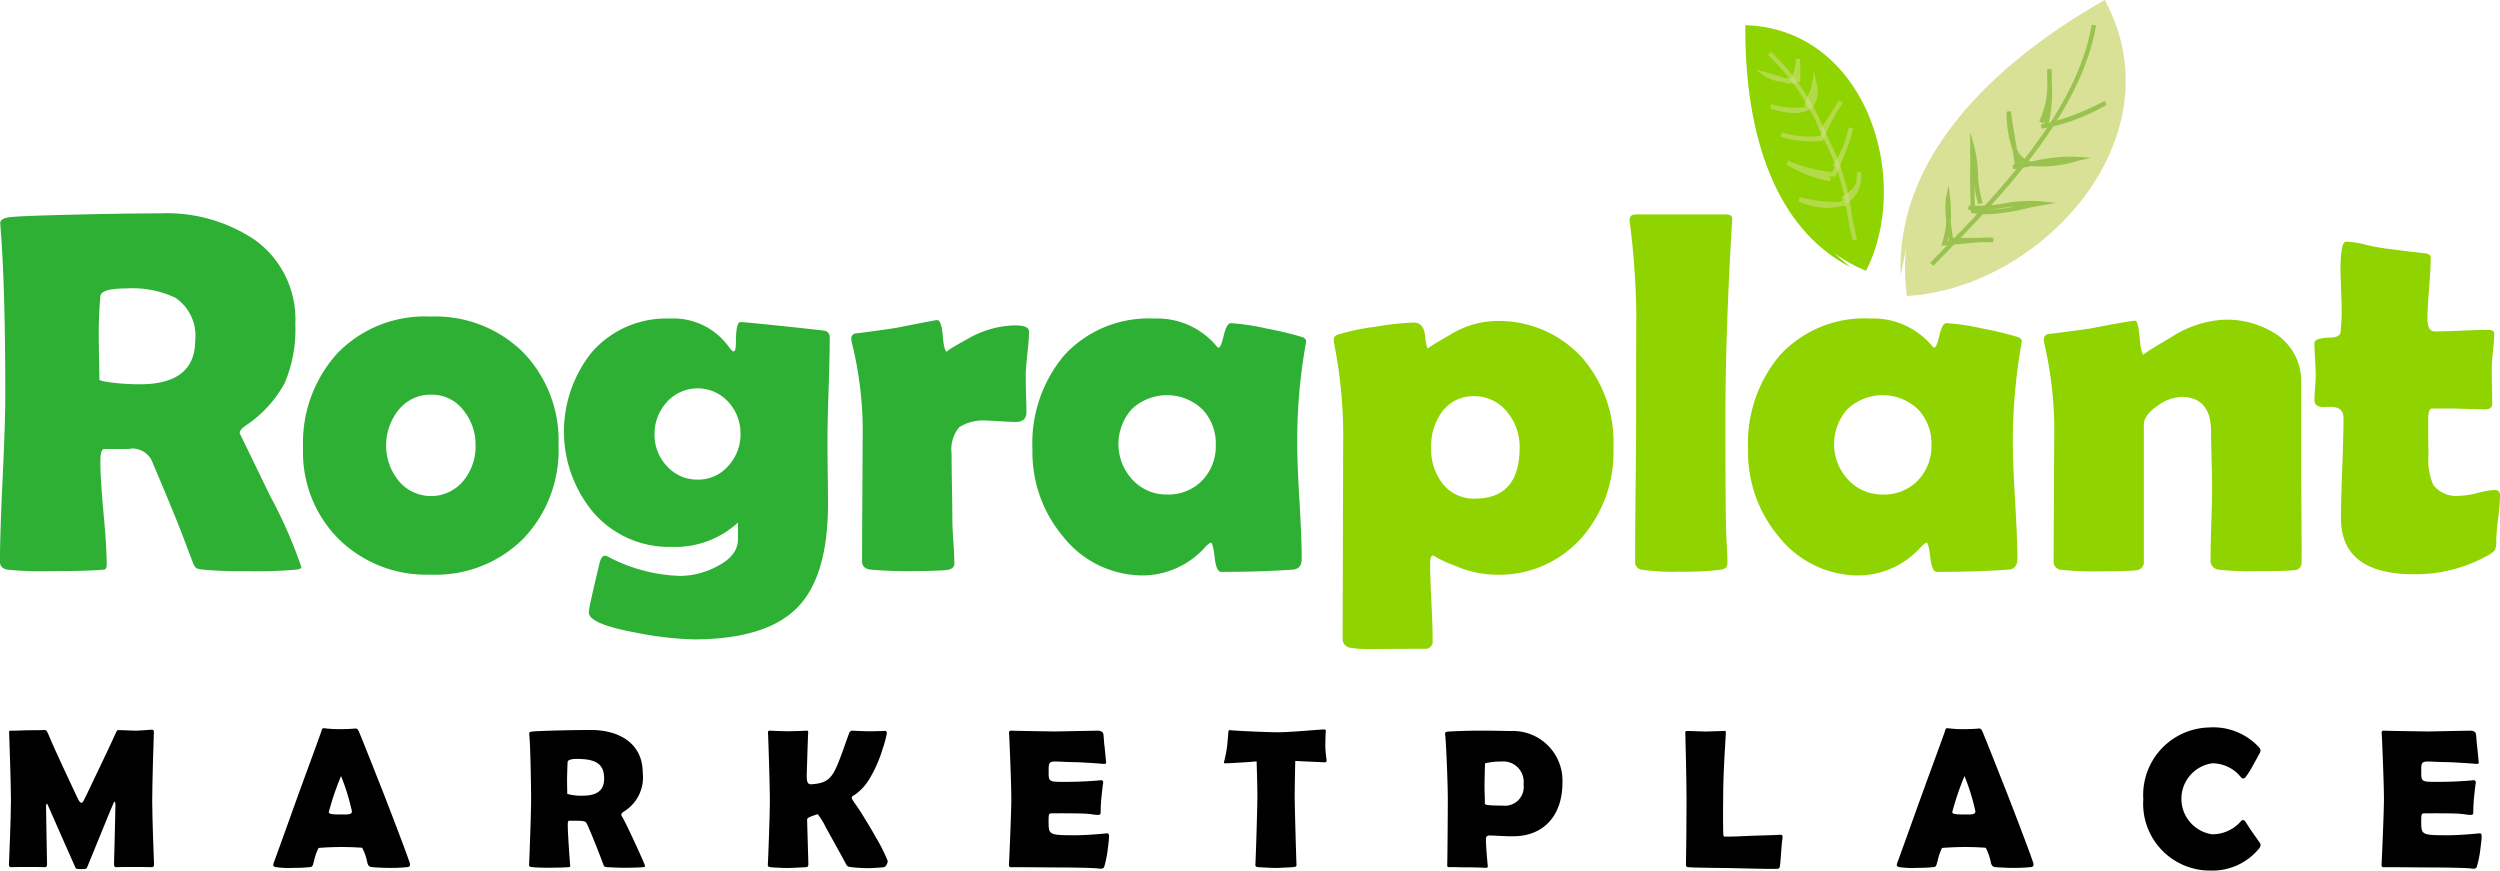
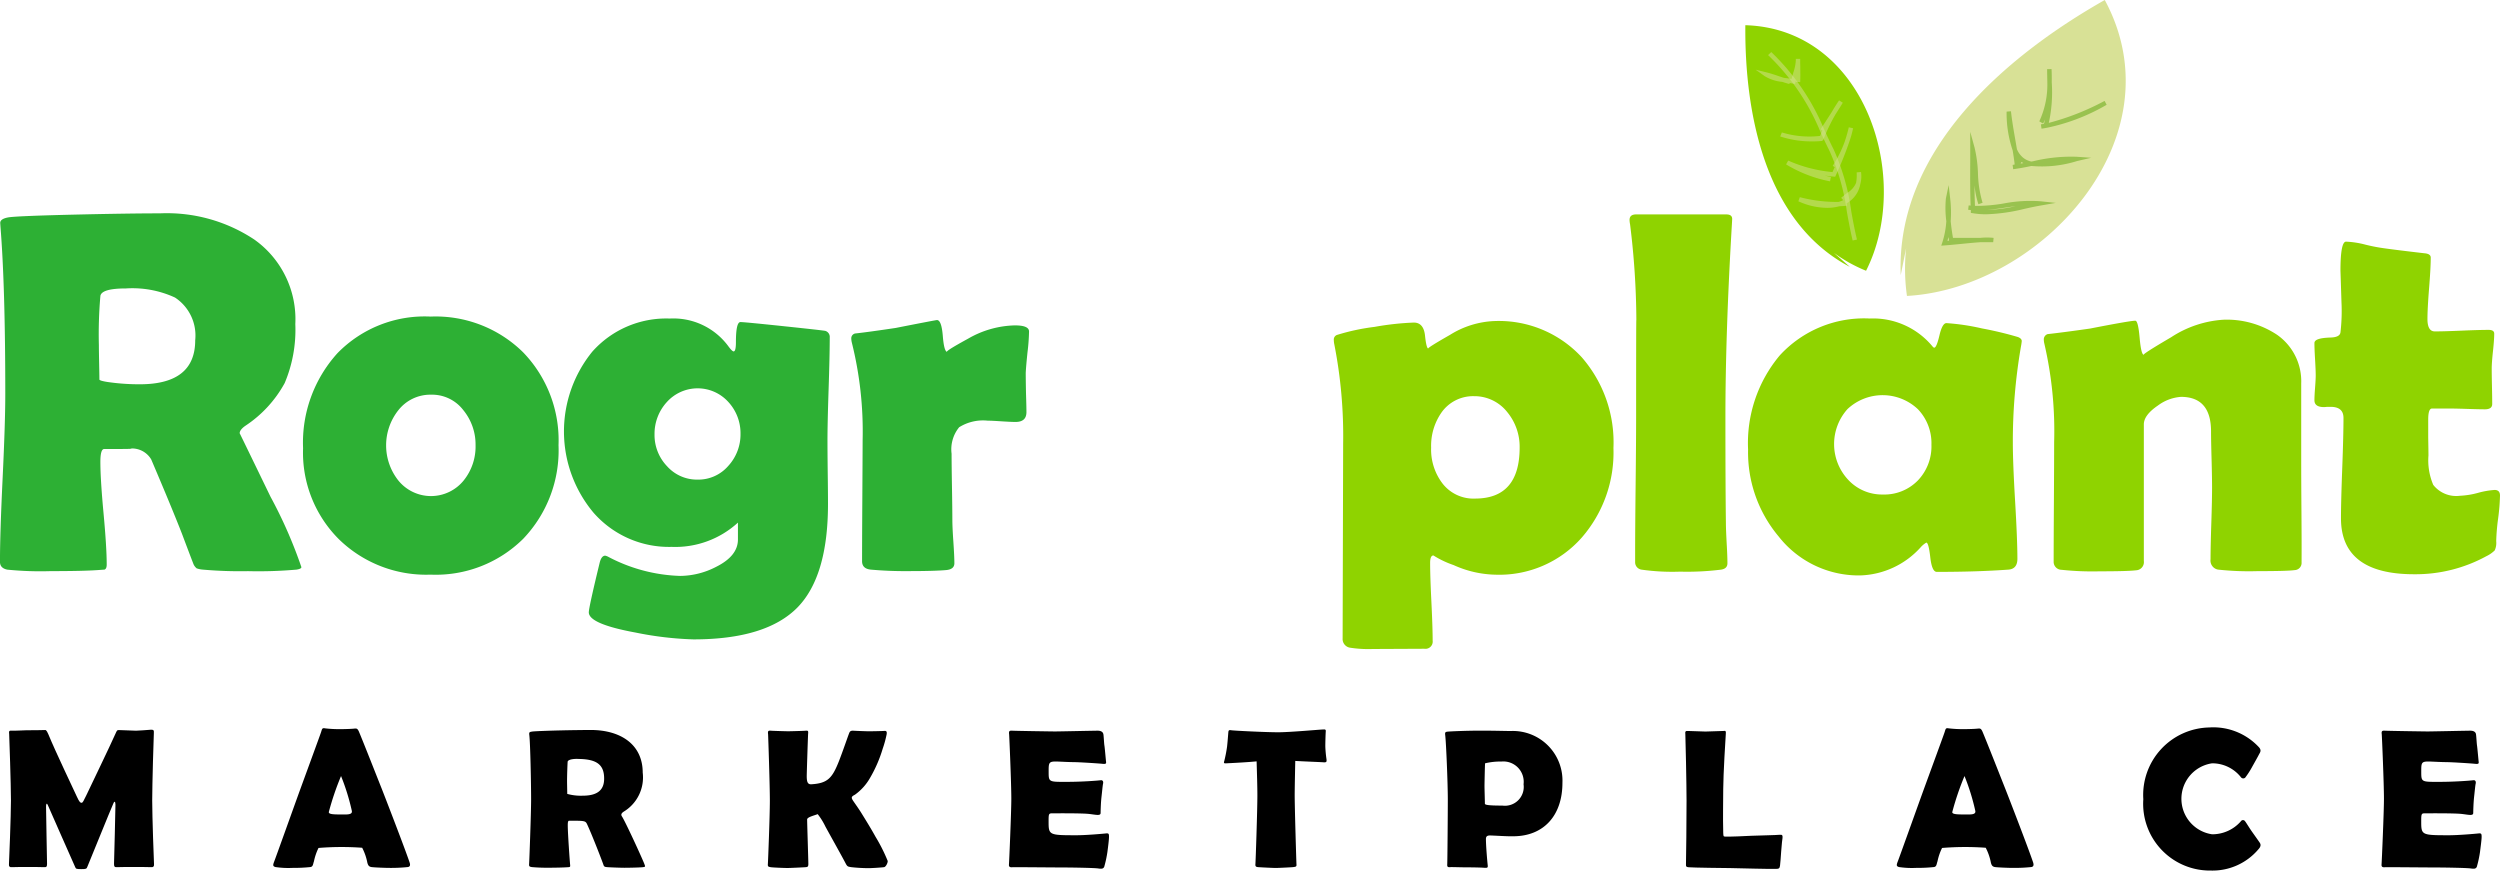
<svg xmlns="http://www.w3.org/2000/svg" width="152.388" height="53.064" viewBox="0 0 152.388 53.064">
  <g id="Grupo_17" data-name="Grupo 17" transform="translate(-17.155 -156.623)">
    <g id="Grupo_14" data-name="Grupo 14" transform="translate(123.541 156.623)">
      <g id="Grupo_1" data-name="Grupo 1" transform="translate(9.463)">
        <path id="Trazado_1" data-name="Trazado 1" d="M93.41,173.394c-.305-7.626,6.4-13.351,12.437-16.771,4.546,8.419-3.884,17.581-12.057,18.039a11.841,11.841,0,0,1-.05-2.914" transform="translate(-93.4 -156.623)" fill="#d8e196" />
      </g>
      <g id="Grupo_2" data-name="Grupo 2" transform="translate(0 1.536)">
        <path id="Trazado_2" data-name="Trazado 2" d="M93.543,172.365c-5.192-2.733-6.417-9.4-6.369-14.731,7.351.219,10.2,9.354,7.359,14.968a9.079,9.079,0,0,1-1.959-1.091" transform="translate(-87.172 -157.634)" fill="#8fd300" />
      </g>
      <g id="Grupo_3" data-name="Grupo 3" transform="translate(11.272 1.51)">
-         <path id="Trazado_3" data-name="Trazado 3" d="M94.782,172.311l-.191-.187.4-.413c3.59-3.672,8.509-8.7,9.445-14.094l.263.046c-.95,5.474-5.9,10.539-9.516,14.235Z" transform="translate(-94.591 -157.617)" fill="#99c24f" />
-       </g>
+         </g>
      <g id="Grupo_4" data-name="Grupo 4" transform="translate(17.924 4.209)">
        <path id="Trazado_4" data-name="Trazado 4" d="M99.1,163.027l-.038-.264.185-.03c.027-.087.052-.176.073-.266-.038.085-.079.169-.123.248l-.232-.134a5.339,5.339,0,0,0,.489-2.379l0-.061c-.006-.249-.012-.5-.012-.741l.269-.006c.011.223.018.5.012.8a8.762,8.762,0,0,1-.178,2.48,15.488,15.488,0,0,0,3.4-1.339l.125.237a12.07,12.07,0,0,1-3.587,1.389C99.356,162.988,99.23,163.009,99.1,163.027Z" transform="translate(-98.969 -159.393)" fill="#99c24f" />
      </g>
      <g id="Grupo_5" data-name="Grupo 5" transform="translate(15.931 6.783)">
        <path id="Trazado_5" data-name="Trazado 5" d="M98.054,164.618l-.035-.264.12-.017a.387.387,0,0,1,0-.062c-.032-.266-.073-.536-.117-.805a7.073,7.073,0,0,1-.369-2.363l.266-.02c.062.57.161,1.135.255,1.684.036.207.073.418.108.629a1.355,1.355,0,0,0,.406.539,1.232,1.232,0,0,0,.474.213l.1-.018a9.864,9.864,0,0,1,2.664-.275l.886.062-.865.2a7.175,7.175,0,0,1-2.788.3C98.8,164.5,98.432,164.568,98.054,164.618Zm.509-.442c-.02.035-.041.073-.056.1l.167-.03C98.636,164.225,98.6,164.2,98.563,164.176Z" transform="translate(-97.657 -161.087)" fill="#99c24f" />
      </g>
      <g id="Grupo_6" data-name="Grupo 6" transform="translate(13.577 8.036)">
        <path id="Trazado_6" data-name="Trazado 6" d="M97.214,166.938a4.788,4.788,0,0,1-.83-.068l-.106-.018,0-.106,0-.068c-.055,0-.108-.009-.163-.015l.03-.266.12.012c-.033-.887-.029-1.793-.024-2.673,0-.28,0-.561,0-.839l0-.985.261.948a7.736,7.736,0,0,1,.21,1.573,6.889,6.889,0,0,0,.281,1.805l-.254.087a5.214,5.214,0,0,1-.237-1.156c0,.421.011.84.027,1.257a9.974,9.974,0,0,0,1.779-.152,8.575,8.575,0,0,1,2.2-.131l.95.1-.941.164c-.321.055-.652.128-.972.2A11.044,11.044,0,0,1,97.214,166.938Zm1.8-.494c-.223.027-.445.061-.664.093-.346.052-.7.1-1.058.134A9.186,9.186,0,0,0,99.01,166.444Z" transform="translate(-96.108 -161.912)" fill="#99c24f" />
      </g>
      <g id="Grupo_7" data-name="Grupo 7" transform="translate(11.942 11.279)">
        <path id="Trazado_7" data-name="Trazado 7" d="M95.032,167.741l.065-.191a5.306,5.306,0,0,0,.245-1.3,6.172,6.172,0,0,1-.026-1.383l.169-.817.094.83a7.387,7.387,0,0,1,.03,1.369c.035.351.084.713.14,1.018H97.41a3.882,3.882,0,0,1,.814,0l-.024.264h-.783c-.366.024-.8.068-1.212.108-.36.036-.705.07-.972.088Zm.438-.524q-.027.116-.059.228l.1-.009Q95.49,167.331,95.47,167.217Z" transform="translate(-95.032 -164.046)" fill="#99c24f" />
      </g>
      <g id="Grupo_8" data-name="Grupo 8" transform="translate(1.387 3.17)" opacity="0.5">
        <path id="Trazado_8" data-name="Trazado 8" d="M93.242,170.2c-.14-.582-.248-1.168-.351-1.737a13.343,13.343,0,0,0-1.054-3.712c-.231-.457-.415-.862-.594-1.254a13.652,13.652,0,0,0-3.157-4.6l.193-.185a13.933,13.933,0,0,1,3.209,4.678c.176.389.36.792.588,1.244a13.492,13.492,0,0,1,1.079,3.783c.1.564.21,1.149.348,1.723Z" transform="translate(-88.085 -158.709)" fill="#d8e196" />
      </g>
      <g id="Grupo_9" data-name="Grupo 9" transform="translate(0.63 3.58)" opacity="0.5">
        <path id="Trazado_9" data-name="Trazado 9" d="M89.641,160.521c-.141-.038-.286-.084-.428-.131a2.5,2.5,0,0,1-1.065-.343l-.561-.4.672.166c.254.064.518.153.773.24.081.026.161.055.243.081s.187.027.281.041l.226.032c.032-.144.071-.277.109-.406a2.668,2.668,0,0,0,.144-.725v-.09l.267,0c0,.032,0,.064,0,.094,0,.125,0,.248.006.372,0,.313.011.635-.006.953l-.267-.014.006-.119c-.009.036-.017.073-.023.111l-.023.131-.131-.021-.207-.032Z" transform="translate(-87.587 -158.979)" fill="#d8e196" />
      </g>
      <g id="Grupo_10" data-name="Grupo 10" transform="translate(1.513 4.336)" opacity="0.5">
-         <path id="Trazado_10" data-name="Trazado 10" d="M89.64,162.03a4.716,4.716,0,0,1-1.472-.287l.073-.257.115.026a4.424,4.424,0,0,0,1.857.164,1.327,1.327,0,0,0,.141-.062l-.12-.038a5.381,5.381,0,0,1,.217-.55,3.291,3.291,0,0,0,.28-.837l.106-.711.156.7a1.716,1.716,0,0,1-.111,1.3.88.88,0,0,1-.17.222.991.991,0,0,1-.392.22A1.94,1.94,0,0,1,89.64,162.03Z" transform="translate(-88.168 -159.477)" fill="#d8e196" />
-       </g>
+         </g>
      <g id="Grupo_11" data-name="Grupo 11" transform="translate(2.128 6.117)" opacity="0.5">
        <path id="Trazado_11" data-name="Trazado 11" d="M90.585,163.15a6.126,6.126,0,0,1-2.012-.3l.1-.246a5.714,5.714,0,0,0,2.331.213c.044-.109.09-.219.138-.328l-.108-.08c.015-.021.359-.546.679-1.045q.21-.362.447-.714l.226.143c-.1.173-.27.438-.444.711a11.062,11.062,0,0,0-.72,1.488l-.029.073-.041.006.006.047A4.5,4.5,0,0,1,90.585,163.15Z" transform="translate(-88.573 -160.649)" fill="#d8e196" />
      </g>
      <g id="Grupo_12" data-name="Grupo 12" transform="translate(2.486 7.76)" opacity="0.5">
        <path id="Trazado_12" data-name="Trazado 12" d="M91.484,165.023a8.1,8.1,0,0,1-2.676-1.032l.129-.232a8.566,8.566,0,0,0,2.7.7c.044-.1.088-.2.134-.3l-.122-.078a7.449,7.449,0,0,0,.737-1.489q.141-.424.245-.862l.261.059a6.755,6.755,0,0,1-.254.89,20.794,20.794,0,0,1-.8,1.977l-.038.088-.1-.009c-.184-.018-.362-.039-.536-.064.129.033.254.062.375.091Z" transform="translate(-88.808 -161.73)" fill="#d8e196" />
      </g>
      <g id="Grupo_13" data-name="Grupo 13" transform="translate(3.233 10.489)" opacity="0.5">
        <path id="Trazado_13" data-name="Trazado 13" d="M91.049,165.706a4.271,4.271,0,0,1-1.749-.4l.088-.251a8.815,8.815,0,0,0,2.37.29,1.9,1.9,0,0,0,.277-.108l-.126-.14c.128-.115.255-.211.366-.3a1.3,1.3,0,0,0,.544-.614,2.522,2.522,0,0,0,.035-.637l.266-.024a1.777,1.777,0,0,1-.041.722,1.686,1.686,0,0,1-.7,1.1c-.044.03-.09.058-.135.084l.017.147c-.152.018-.307.029-.466.035A2.8,2.8,0,0,1,91.049,165.706Z" transform="translate(-89.3 -163.526)" fill="#d8e196" />
      </g>
    </g>
    <g id="Grupo_15" data-name="Grupo 15" transform="translate(17.155 169.628)">
      <path id="Trazado_14" data-name="Trazado 14" d="M35.526,186.746c0,.071-.1.123-.307.153a26.51,26.51,0,0,1-2.945.093,26,26,0,0,1-2.744-.093,1.509,1.509,0,0,1-.384-.077.676.676,0,0,1-.216-.308q-.232-.6-.678-1.787-.6-1.543-1.881-4.548a1.361,1.361,0,0,0-1.279-.662q.463.032-1.588.03-.23,0-.231.787,0,1.048.193,3.128t.193,3.128c0,.175-.047.278-.138.308-.144.009-.289.02-.433.03q-.909.062-2.835.062A20.281,20.281,0,0,1,17.6,186.9c-.3-.062-.447-.22-.447-.479q0-1.693.163-5.116t.161-5.133q0-6.521-.293-10.173l-.015-.216c-.011-.175.152-.293.486-.354s1.9-.123,4.709-.185q2.851-.062,4.546-.062a9.636,9.636,0,0,1,5.734,1.588,5.948,5.948,0,0,1,2.512,5.163,8.345,8.345,0,0,1-.647,3.592,7.313,7.313,0,0,1-2.389,2.6c-.237.164-.356.319-.356.462q0-.014,1.881,3.87A27.928,27.928,0,0,1,35.526,186.746ZM29.054,172.92a2.769,2.769,0,0,0-1.232-2.606,6.186,6.186,0,0,0-2.99-.555q-1.465,0-1.557.447a26.971,26.971,0,0,0-.093,3.022c0,.236.006.585.015,1.047s.017.807.017,1.033c0,.052.164.1.492.153a13.485,13.485,0,0,0,1.974.14Q29.054,175.6,29.054,172.92Z" transform="translate(-17.155 -165.182)" fill="#2db034" />
      <path id="Trazado_15" data-name="Trazado 15" d="M44.883,177.166a7.8,7.8,0,0,1-2.15,5.7,7.568,7.568,0,0,1-5.649,2.188A7.612,7.612,0,0,1,31.5,182.9a7.456,7.456,0,0,1-2.188-5.549,8.119,8.119,0,0,1,2.1-5.8,7.417,7.417,0,0,1,5.672-2.227,7.593,7.593,0,0,1,5.642,2.18A7.716,7.716,0,0,1,44.883,177.166Zm-5.057,0a3.313,3.313,0,0,0-.755-2.15,2.4,2.4,0,0,0-1.957-.931,2.478,2.478,0,0,0-2,.954,3.449,3.449,0,0,0,0,4.27,2.562,2.562,0,0,0,3.992,0A3.292,3.292,0,0,0,39.826,177.166Z" transform="translate(-10.838 -163.032)" fill="#2db034" />
      <path id="Trazado_16" data-name="Trazado 16" d="M55.873,180.7q0,4.392-1.849,6.3-1.912,1.958-6.351,1.959a20.542,20.542,0,0,1-3.528-.416q-2.853-.524-2.852-1.234,0-.292.662-3.021c.071-.287.185-.432.339-.432a.67.67,0,0,1,.17.062,10.01,10.01,0,0,0,4.393,1.172,4.835,4.835,0,0,0,2.2-.555q1.326-.663,1.326-1.665V181.84a5.651,5.651,0,0,1-4.039,1.48,6.11,6.11,0,0,1-4.762-2.082,7.709,7.709,0,0,1-.077-9.817,6.023,6.023,0,0,1,4.716-2.019,4.161,4.161,0,0,1,3.56,1.665c.164.226.278.339.339.339.093,0,.14-.185.14-.555,0-.822.091-1.234.277-1.234q.246,0,2.667.255t2.512.284a.383.383,0,0,1,.263.4q0,1.064-.07,3.176t-.068,3.174q0,.634.015,1.9C55.868,179.646,55.873,180.28,55.873,180.7Zm-5.333-4.27a2.806,2.806,0,0,0-.748-1.949,2.522,2.522,0,0,0-3.745.015,2.861,2.861,0,0,0-.748,1.965,2.751,2.751,0,0,0,.763,1.942,2.444,2.444,0,0,0,1.858.817,2.413,2.413,0,0,0,1.872-.833A2.835,2.835,0,0,0,50.54,176.431Z" transform="translate(-5.402 -162.99)" fill="#2db034" />
      <path id="Trazado_17" data-name="Trazado 17" d="M61.985,175.073c0,.4-.222.6-.662.6-.2,0-.482-.014-.857-.038s-.655-.04-.839-.04a2.752,2.752,0,0,0-1.743.4,2.132,2.132,0,0,0-.462,1.618q0,.663.023,2.012t.024,2.012q0,.447.061,1.333t.062,1.317q0,.372-.509.416-.741.062-2.265.062a23.227,23.227,0,0,1-2.343-.093q-.508-.062-.509-.509,0-1.233.015-3.691T52,176.785a22.376,22.376,0,0,0-.662-5.965,1.161,1.161,0,0,1-.03-.232.3.3,0,0,1,.231-.307q.848-.093,2.481-.339,2.436-.479,2.513-.479.276,0,.354.971t.278.971q-.217,0,1.263-.808a5.948,5.948,0,0,1,2.852-.81q.864,0,.863.371a11.906,11.906,0,0,1-.093,1.264q-.091.877-.108,1.263c0,.3.006.694.015,1.187Q61.985,174.78,61.985,175.073Z" transform="translate(0.582 -162.958)" fill="#2db034" />
-       <path id="Trazado_18" data-name="Trazado 18" d="M74.712,177q0,1.187.138,3.53t.138,3.514c0,.41-.179.632-.539.662q-1.91.139-4.377.138-.292,0-.392-.886c-.067-.591-.147-.89-.24-.9a1.384,1.384,0,0,0-.322.261,5.167,5.167,0,0,1-3.7,1.741,6.2,6.2,0,0,1-4.978-2.373,7.97,7.97,0,0,1-1.866-5.3,8.33,8.33,0,0,1,1.927-5.734,6.973,6.973,0,0,1,5.487-2.25,4.7,4.7,0,0,1,3.823,1.7c.041.052.077.077.108.077q.139,0,.316-.748t.424-.748a13.536,13.536,0,0,1,2.173.324,21.722,21.722,0,0,1,2.189.524c.153.061.231.143.231.246a2.807,2.807,0,0,1-.046.324A33.8,33.8,0,0,0,74.712,177Zm-4.962.093a3,3,0,0,0-.825-2.165,3.13,3.13,0,0,0-4.292-.008,3.19,3.19,0,0,0,.046,4.315,2.808,2.808,0,0,0,2.1.893,2.858,2.858,0,0,0,2.142-.855A3,3,0,0,0,69.749,177.093Z" transform="translate(4.359 -162.99)" fill="#2db034" />
      <path id="Trazado_19" data-name="Trazado 19" d="M87.709,177.241a7.9,7.9,0,0,1-1.942,5.471,6.7,6.7,0,0,1-5.256,2.25,6.468,6.468,0,0,1-2.544-.585,5.8,5.8,0,0,1-1.232-.587c-.134,0-.2.153-.2.462q0,.786.077,2.366t.077,2.367a.443.443,0,0,1-.509.492l-3.145.015a7.284,7.284,0,0,1-1.371-.078.535.535,0,0,1-.463-.57l.032-11.868a28.946,28.946,0,0,0-.539-6.056,1.313,1.313,0,0,1-.03-.261.3.3,0,0,1,.184-.308,13.023,13.023,0,0,1,2.3-.494,17.288,17.288,0,0,1,2.39-.263c.4,0,.629.266.685.795s.126.793.208.793q-.155,0,1.317-.839a5.5,5.5,0,0,1,2.676-.84,6.873,6.873,0,0,1,5.347,2.2A7.889,7.889,0,0,1,87.709,177.241Zm-5.718-.03a3.316,3.316,0,0,0-.755-2.159,2.543,2.543,0,0,0-2.019-.971,2.358,2.358,0,0,0-1.972.971,3.542,3.542,0,0,0-.649,2.159,3.409,3.409,0,0,0,.679,2.173,2.385,2.385,0,0,0,2,.939Q81.991,180.322,81.991,177.211Z" transform="translate(10.639 -162.937)" fill="#8fd300" />
      <path id="Trazado_20" data-name="Trazado 20" d="M88.371,177.6q0,4.205.03,6.458c0,.236.017.643.047,1.217q.046.786.046,1.217c0,.217-.128.345-.384.386a16.782,16.782,0,0,1-2.5.123,13.34,13.34,0,0,1-2.358-.123.457.457,0,0,1-.384-.416V185.8q0-1.372.03-4.107t.03-4.092q0-6.475.015-5.9a48.863,48.863,0,0,0-.384-5.873,1.536,1.536,0,0,1-.032-.263c0-.226.134-.339.4-.339h5.5c.257,0,.374.108.354.324l-.015.278Q88.371,172.482,88.371,177.6Z" transform="translate(16.802 -165.161)" fill="#8fd300" />
      <path id="Trazado_21" data-name="Trazado 21" d="M103.421,177q0,1.187.138,3.53t.14,3.514c0,.41-.181.632-.539.662q-1.912.139-4.377.138c-.194,0-.327-.295-.394-.886s-.146-.89-.239-.9a1.417,1.417,0,0,0-.324.261,5.164,5.164,0,0,1-3.7,1.741,6.2,6.2,0,0,1-4.979-2.373,7.976,7.976,0,0,1-1.864-5.3,8.322,8.322,0,0,1,1.927-5.734A6.973,6.973,0,0,1,94.7,169.4a4.7,4.7,0,0,1,3.823,1.7c.041.052.077.077.108.077q.139,0,.316-.748c.117-.5.26-.748.424-.748a13.536,13.536,0,0,1,2.173.324,21.829,21.829,0,0,1,2.189.524c.153.061.231.143.231.246a2.977,2.977,0,0,1-.047.324A33.943,33.943,0,0,0,103.421,177Zm-4.962.093a2.991,2.991,0,0,0-.825-2.165,3.128,3.128,0,0,0-4.291-.008,3.19,3.19,0,0,0,.046,4.315,2.805,2.805,0,0,0,2.1.893,2.852,2.852,0,0,0,2.141-.855A3,3,0,0,0,98.459,177.093Z" transform="translate(19.272 -162.99)" fill="#8fd300" />
      <path id="Trazado_22" data-name="Trazado 22" d="M114.862,184.239a.44.44,0,0,1-.432.477q-.433.062-2.25.062a17.5,17.5,0,0,1-2.405-.093.561.561,0,0,1-.462-.632q0-.725.047-2.188t.046-2.2q0-.57-.03-1.7c-.021-.755-.032-1.322-.032-1.7q0-2.11-1.834-2.11a2.672,2.672,0,0,0-1.4.524q-.864.586-.863,1.155v8.323a.5.5,0,0,1-.477.57q-.54.062-2.2.062a17.828,17.828,0,0,1-2.343-.093.484.484,0,0,1-.477-.509q0-1.2.015-3.621t.015-3.638a23.676,23.676,0,0,0-.6-6.028,1.135,1.135,0,0,1-.03-.231.338.338,0,0,1,.232-.339q.969-.107,2.589-.339,2.45-.479,2.759-.477.169,0,.261,1.039t.261,1.041q-.171,0,1.656-1.071a6.562,6.562,0,0,1,3.2-1.071,5.535,5.535,0,0,1,3.267.924,3.455,3.455,0,0,1,1.465,2.96v4.917q0,1,.015,3T114.862,184.239Z" transform="translate(25.431 -162.969)" fill="#8fd300" />
      <path id="Trazado_23" data-name="Trazado 23" d="M121.315,181.793a12.821,12.821,0,0,1-.114,1.4,12.617,12.617,0,0,0-.117,1.38,1.094,1.094,0,0,1-.091.562,1.888,1.888,0,0,1-.509.354,9,9,0,0,1-4.409,1.1q-4.451,0-4.453-3.407c0-.679.026-1.7.077-3.06s.076-2.381.076-3.059c0-.453-.261-.678-.786-.678h-.2c-.093.009-.16.015-.2.015q-.586,0-.585-.418c0-.163.012-.415.038-.754s.04-.591.04-.757c0-.214-.014-.544-.04-.986s-.038-.77-.038-.986.328-.318.986-.339c.369-.011.57-.112.6-.308a11.2,11.2,0,0,0,.062-1.849q-.062-1.987-.062-1.9,0-1.787.34-1.787a5.521,5.521,0,0,1,1.187.184,10.767,10.767,0,0,0,1.217.231q.786.109,2.373.293c.257.021.386.108.386.263q0,.615-.1,1.864t-.1,1.881q0,.754.447.755c.36,0,.9-.015,1.635-.047s1.279-.046,1.649-.046c.226,0,.339.077.339.231q0,.356-.076,1.064t-.077,1.064q0,.369.015,1.079c.011.473.015.831.015,1.079q0,.324-.447.324c-.207,0-.55-.008-1.033-.023s-.827-.024-1.033-.024H117.17c-.155,0-.231.226-.231.679v1.094c.009.494.015.858.015,1.094a3.8,3.8,0,0,0,.293,1.788,1.779,1.779,0,0,0,1.633.662,4.969,4.969,0,0,0,1.1-.178,5.006,5.006,0,0,1,1.01-.176C121.207,181.454,121.315,181.566,121.315,181.793Z" transform="translate(31.073 -164.591)" fill="#8fd300" />
    </g>
    <g id="Grupo_16" data-name="Grupo 16" transform="translate(17.701 200.966)">
      <path id="Trazado_24" data-name="Trazado 24" d="M26.19,194.276c-.122-.011-.934-.011-1.08-.011s-.91,0-1.02.011c-.146.012-.172-.049-.172-.205.012-.195.087-3.451.087-3.6,0-.195-.061-.229-.109-.122-.28.644-1.155,2.82-1.592,3.876-.061.16-.073.17-.389.17s-.316-.023-.363-.122c-.415-.922-1.434-3.255-1.677-3.8-.049-.108-.1-.084-.1.111,0,.45.061,3.293.061,3.487,0,.156-.024.217-.17.205-.109-.011-.863-.011-1.02-.011s-.839,0-.96.011-.182-.036-.172-.17.122-2.951.122-3.888-.1-3.923-.108-4.045c-.024-.195,0-.231.169-.217.123.012.8-.026.912-.026s1,0,1.07-.012.122-.011.231.245c.448,1.092,1.615,3.522,1.737,3.8.16.354.22.389.3.389.061,0,.122-.12.28-.45.182-.387,1.494-3.109,1.775-3.751.1-.22.1-.232.217-.232s.924.038,1.045.038.8-.049.912-.061c.158,0,.182.035.17.217-.012.122-.1,3.171-.1,4.105s.1,3.742.111,3.876S26.311,194.288,26.19,194.276Z" transform="translate(-17.514 -185.761)" />
      <path id="Trazado_25" data-name="Trazado 25" d="M36.308,194.3a10.027,10.027,0,0,1-1.106.05c-.255,0-.922-.026-1.094-.05-.144-.023-.205-.084-.255-.266a3.32,3.32,0,0,0-.316-.912,17.472,17.472,0,0,0-2.661.012,3.4,3.4,0,0,0-.278.814c-.061.169-.049.328-.22.351a9.467,9.467,0,0,1-1.068.05,5.457,5.457,0,0,1-1.056-.05c-.16-.049-.172-.1-.074-.351s1.143-3.171,1.446-4.01c.316-.875,1.349-3.682,1.41-3.876s.061-.255.254-.217a7.422,7.422,0,0,0,.912.047c.267,0,.681-.012.875-.035.122-.012.182,0,.266.195.232.545,1.179,2.951,1.387,3.473.193.486,1.445,3.73,1.7,4.5C36.478,194.171,36.465,194.282,36.308,194.3Zm-4.058-5.552a16.942,16.942,0,0,0-.741,2.176c-.049.157.255.169.741.169.34,0,.716.036.655-.229A13.37,13.37,0,0,0,32.25,188.753Z" transform="translate(-12.007 -185.79)" />
      <path id="Trazado_26" data-name="Trazado 26" d="M45.331,194.268c-.147.024-.887.038-1.13.038-.267,0-.947-.026-1.058-.038-.134-.011-.194-.023-.231-.144-.024-.087-.656-1.738-.983-2.443-.109-.243-.134-.243-1.106-.243-.085,0-.085.16-.085.3,0,.45.122,2.176.146,2.405.012.134-.024.122-.217.134-.172.012-.632.026-1.094.026a10.118,10.118,0,0,1-1.021-.038c-.134-.023-.182-.036-.17-.182s.122-3.1.122-3.947c0-.947-.049-3.426-.109-3.913-.024-.182.012-.194.17-.219s1.165-.059,1.822-.073c.45-.012,1.483-.024,1.749-.024,1.8,0,3.171.863,3.171,2.6a2.435,2.435,0,0,1-1.165,2.382c-.122.084-.182.169-.1.29.194.292,1.141,2.346,1.349,2.855C45.465,194.232,45.488,194.246,45.331,194.268Zm-4-6.6c-.462,0-.583.1-.6.17-.011.156-.036.8-.036,1.165,0,.219.012.656.012.8a3.06,3.06,0,0,0,.948.109c.9,0,1.3-.352,1.3-1.033C42.961,188.025,42.511,187.673,41.334,187.673Z" transform="translate(-6.676 -185.754)" />
      <path id="Trazado_27" data-name="Trazado 27" d="M55.044,194.256c-.16.024-.778.061-.936.061a10.272,10.272,0,0,1-1.07-.061c-.193-.036-.231-.023-.339-.231-.22-.424-.875-1.591-1.228-2.235a4.083,4.083,0,0,0-.474-.766c-.267.1-.644.184-.644.328,0,.207.074,2.5.074,2.7,0,.156-.026.194-.16.205s-.96.05-1.117.05-.887-.026-1.021-.05-.182-.036-.17-.182.122-2.939.122-3.876-.1-3.923-.108-4.045c-.026-.195.011-.231.169-.217.109.012.936.035,1.058.035s1-.023,1.068-.035c.146-.014.16.023.146.181-.012.122-.085,2.442-.085,2.575,0,.354.05.523.28.511,1-.061,1.276-.377,1.688-1.421.255-.656.511-1.422.62-1.7.036-.085.073-.158.267-.144.17.012.827.035.934.035s.827-.012.948-.023.16.047.134.205a6.588,6.588,0,0,1-.243.887,8.092,8.092,0,0,1-.764,1.763,3.2,3.2,0,0,1-.924,1.032c-.207.108-.242.158-.134.34.087.134.377.533.547.814.255.412.571.922.839,1.409a10.225,10.225,0,0,1,.74,1.469C55.286,193.952,55.166,194.233,55.044,194.256Z" transform="translate(-1.7 -185.741)" />
      <path id="Trazado_28" data-name="Trazado 28" d="M63.633,193.334a6.964,6.964,0,0,1-.194.9c-.061.122-.147.134-.377.1s-1.544-.061-2.527-.061c-.4,0-2.565-.023-2.709-.012s-.207-.036-.194-.17.144-3.206.144-4c0-.936-.122-3.815-.134-3.937-.023-.182.012-.231.194-.217.147.012,2.466.047,2.588.047.281,0,2.395-.047,2.613-.047.181,0,.328.059.353.229s.036.535.061.681.084.863.1.985-.023.146-.242.122c-.267-.026-1.41-.1-1.726-.1-1.518-.023-1.532-.217-1.532.571,0,.632,0,.632,1.021.632s1.908-.071,2.162-.1c.074-.012.17.036.135.207-.026.1-.061.511-.1.839-.038.353-.05.825-.05.948,0,.193-.278.109-.705.061s-1.857-.038-2.173-.038c-.28,0-.293-.012-.293.486,0,.839.014.851,1.69.851.583,0,1.554-.085,1.787-.109.193-.024.205.024.205.208S63.668,193.066,63.633,193.334Z" transform="translate(3.323 -185.741)" />
      <path id="Trazado_29" data-name="Trazado 29" d="M72.329,187.891c-.111-.012-1.082-.047-1.726-.084-.012.5-.036,1.688-.036,2.089,0,.754.1,4.081.109,4.215s-.024.147-.219.17c-.109.012-.9.05-1.044.05-.16,0-.925-.038-1.07-.05-.122-.011-.184-.036-.17-.182s.12-3.267.12-4.2c0-.535-.023-1.263-.047-2.066-.474.049-1.41.1-1.9.122-.061,0-.12-.011-.073-.134a8.2,8.2,0,0,0,.172-.886c.049-.438.071-.863.084-.924s.038-.1.182-.073c.16.026,2.089.122,2.843.122s2.577-.17,2.746-.17c.147-.012.17.014.16.134s-.026.644-.026.887a7,7,0,0,0,.073.8C72.523,187.868,72.5,187.9,72.329,187.891Z" transform="translate(7.805 -185.767)" />
      <path id="Trazado_30" data-name="Trazado 30" d="M79.305,192.373c-.352.012-1.021-.036-1.434-.049-.17,0-.255.049-.255.219,0,.425.085,1.386.111,1.615.011.135-.026.147-.22.135-.169-.014-.631-.026-1.08-.026-.377,0-.887-.023-1-.012-.134.012-.181-.023-.169-.17s.035-3.11.035-3.96c0-.947-.1-3.426-.158-3.913-.024-.182.012-.205.172-.219s1.068-.059,2.041-.059c.754,0,1.506.023,1.785.023a3.025,3.025,0,0,1,3.147,3.147C82.282,191.122,81.127,192.361,79.305,192.373Zm-.741-4.555a3.978,3.978,0,0,0-1,.108c-.012.1-.035,1.264-.035,1.375,0,.205.023.9.023,1.08,0,.071.134.122,1.07.122a1.148,1.148,0,0,0,1.288-1.3A1.239,1.239,0,0,0,78.564,187.818Z" transform="translate(12.413 -185.741)" />
      <path id="Trazado_31" data-name="Trazado 31" d="M90.613,193.259c-.024.4-.061.8-.073.9-.023.158-.061.2-.242.2-.425.012-2.212-.038-2.782-.049-.255,0-2.332-.026-2.54-.05-.134-.011-.181-.036-.169-.182s.035-2.939.035-3.876-.061-3.9-.073-4.033c-.023-.195.012-.229.172-.217.108,0,.934.035,1.056.035s1.021-.035,1.094-.035c.144-.026.157.011.144.182-.011.073-.157,2.539-.157,3.352s-.026,1.653,0,2.674c.012.169,0,.229.1.229.427.012,1.12-.024,1.629-.049.643-.024,1.447-.036,1.725-.061.146-.012.172.036.16.194C90.674,192.541,90.649,192.833,90.613,193.259Z" transform="translate(17.416 -185.739)" />
      <path id="Trazado_32" data-name="Trazado 32" d="M101.436,194.3a9.981,9.981,0,0,1-1.1.05c-.255,0-.922-.026-1.094-.05-.144-.023-.207-.084-.255-.266a3.319,3.319,0,0,0-.316-.912,17.473,17.473,0,0,0-2.661.012,3.405,3.405,0,0,0-.278.814c-.061.169-.05.328-.22.351a9.468,9.468,0,0,1-1.068.05,5.457,5.457,0,0,1-1.056-.05c-.16-.049-.172-.1-.074-.351s1.143-3.171,1.446-4.01c.316-.875,1.349-3.682,1.41-3.876s.061-.255.254-.217a7.422,7.422,0,0,0,.912.047c.267,0,.681-.012.875-.035.122-.012.182,0,.266.195.232.545,1.179,2.951,1.386,3.473.194.486,1.446,3.73,1.7,4.5C101.607,194.171,101.594,194.282,101.436,194.3Zm-4.057-5.552a16.712,16.712,0,0,0-.741,2.176c-.049.157.255.169.741.169.34,0,.716.036.655-.229A13.371,13.371,0,0,0,97.379,188.753Z" transform="translate(21.823 -185.79)" />
      <path id="Trazado_33" data-name="Trazado 33" d="M110.159,193.229a3.665,3.665,0,0,1-2.9,1.3,4.071,4.071,0,0,1-4.119-4.349,4.114,4.114,0,0,1,4.01-4.373,3.793,3.793,0,0,1,3.013,1.178c.219.219.085.352.024.474s-.292.533-.389.705a5.032,5.032,0,0,1-.45.705.176.176,0,0,1-.255-.026,2.227,2.227,0,0,0-1.761-.851,2.186,2.186,0,0,0,0,4.326,2.309,2.309,0,0,0,1.761-.8.148.148,0,0,1,.245,0c.071.084.255.4.436.655s.389.547.462.656S110.317,193.058,110.159,193.229Z" transform="translate(26.96 -185.807)" />
      <path id="Trazado_34" data-name="Trazado 34" d="M118.7,193.334a6.965,6.965,0,0,1-.194.9c-.061.122-.146.134-.377.1s-1.542-.061-2.527-.061c-.4,0-2.563-.023-2.709-.012s-.207-.036-.194-.17.146-3.206.146-4c0-.936-.122-3.815-.134-3.937-.024-.182.012-.231.195-.217.147.012,2.466.047,2.588.047.281,0,2.393-.047,2.613-.047.181,0,.328.059.351.229s.038.535.061.681.085.863.1.985-.024.146-.243.122c-.266-.026-1.408-.1-1.725-.1-1.518-.023-1.532-.217-1.532.571,0,.632,0,.632,1.021.632s1.908-.071,2.162-.1c.073-.012.17.036.135.207-.026.1-.062.511-.1.839-.036.353-.049.825-.049.948,0,.193-.28.109-.705.061s-1.858-.038-2.174-.038c-.278,0-.292-.012-.292.486,0,.839.014.851,1.688.851.583,0,1.556-.085,1.787-.109.194-.024.207.024.207.208S118.732,193.066,118.7,193.334Z" transform="translate(31.923 -185.741)" />
    </g>
  </g>
</svg>